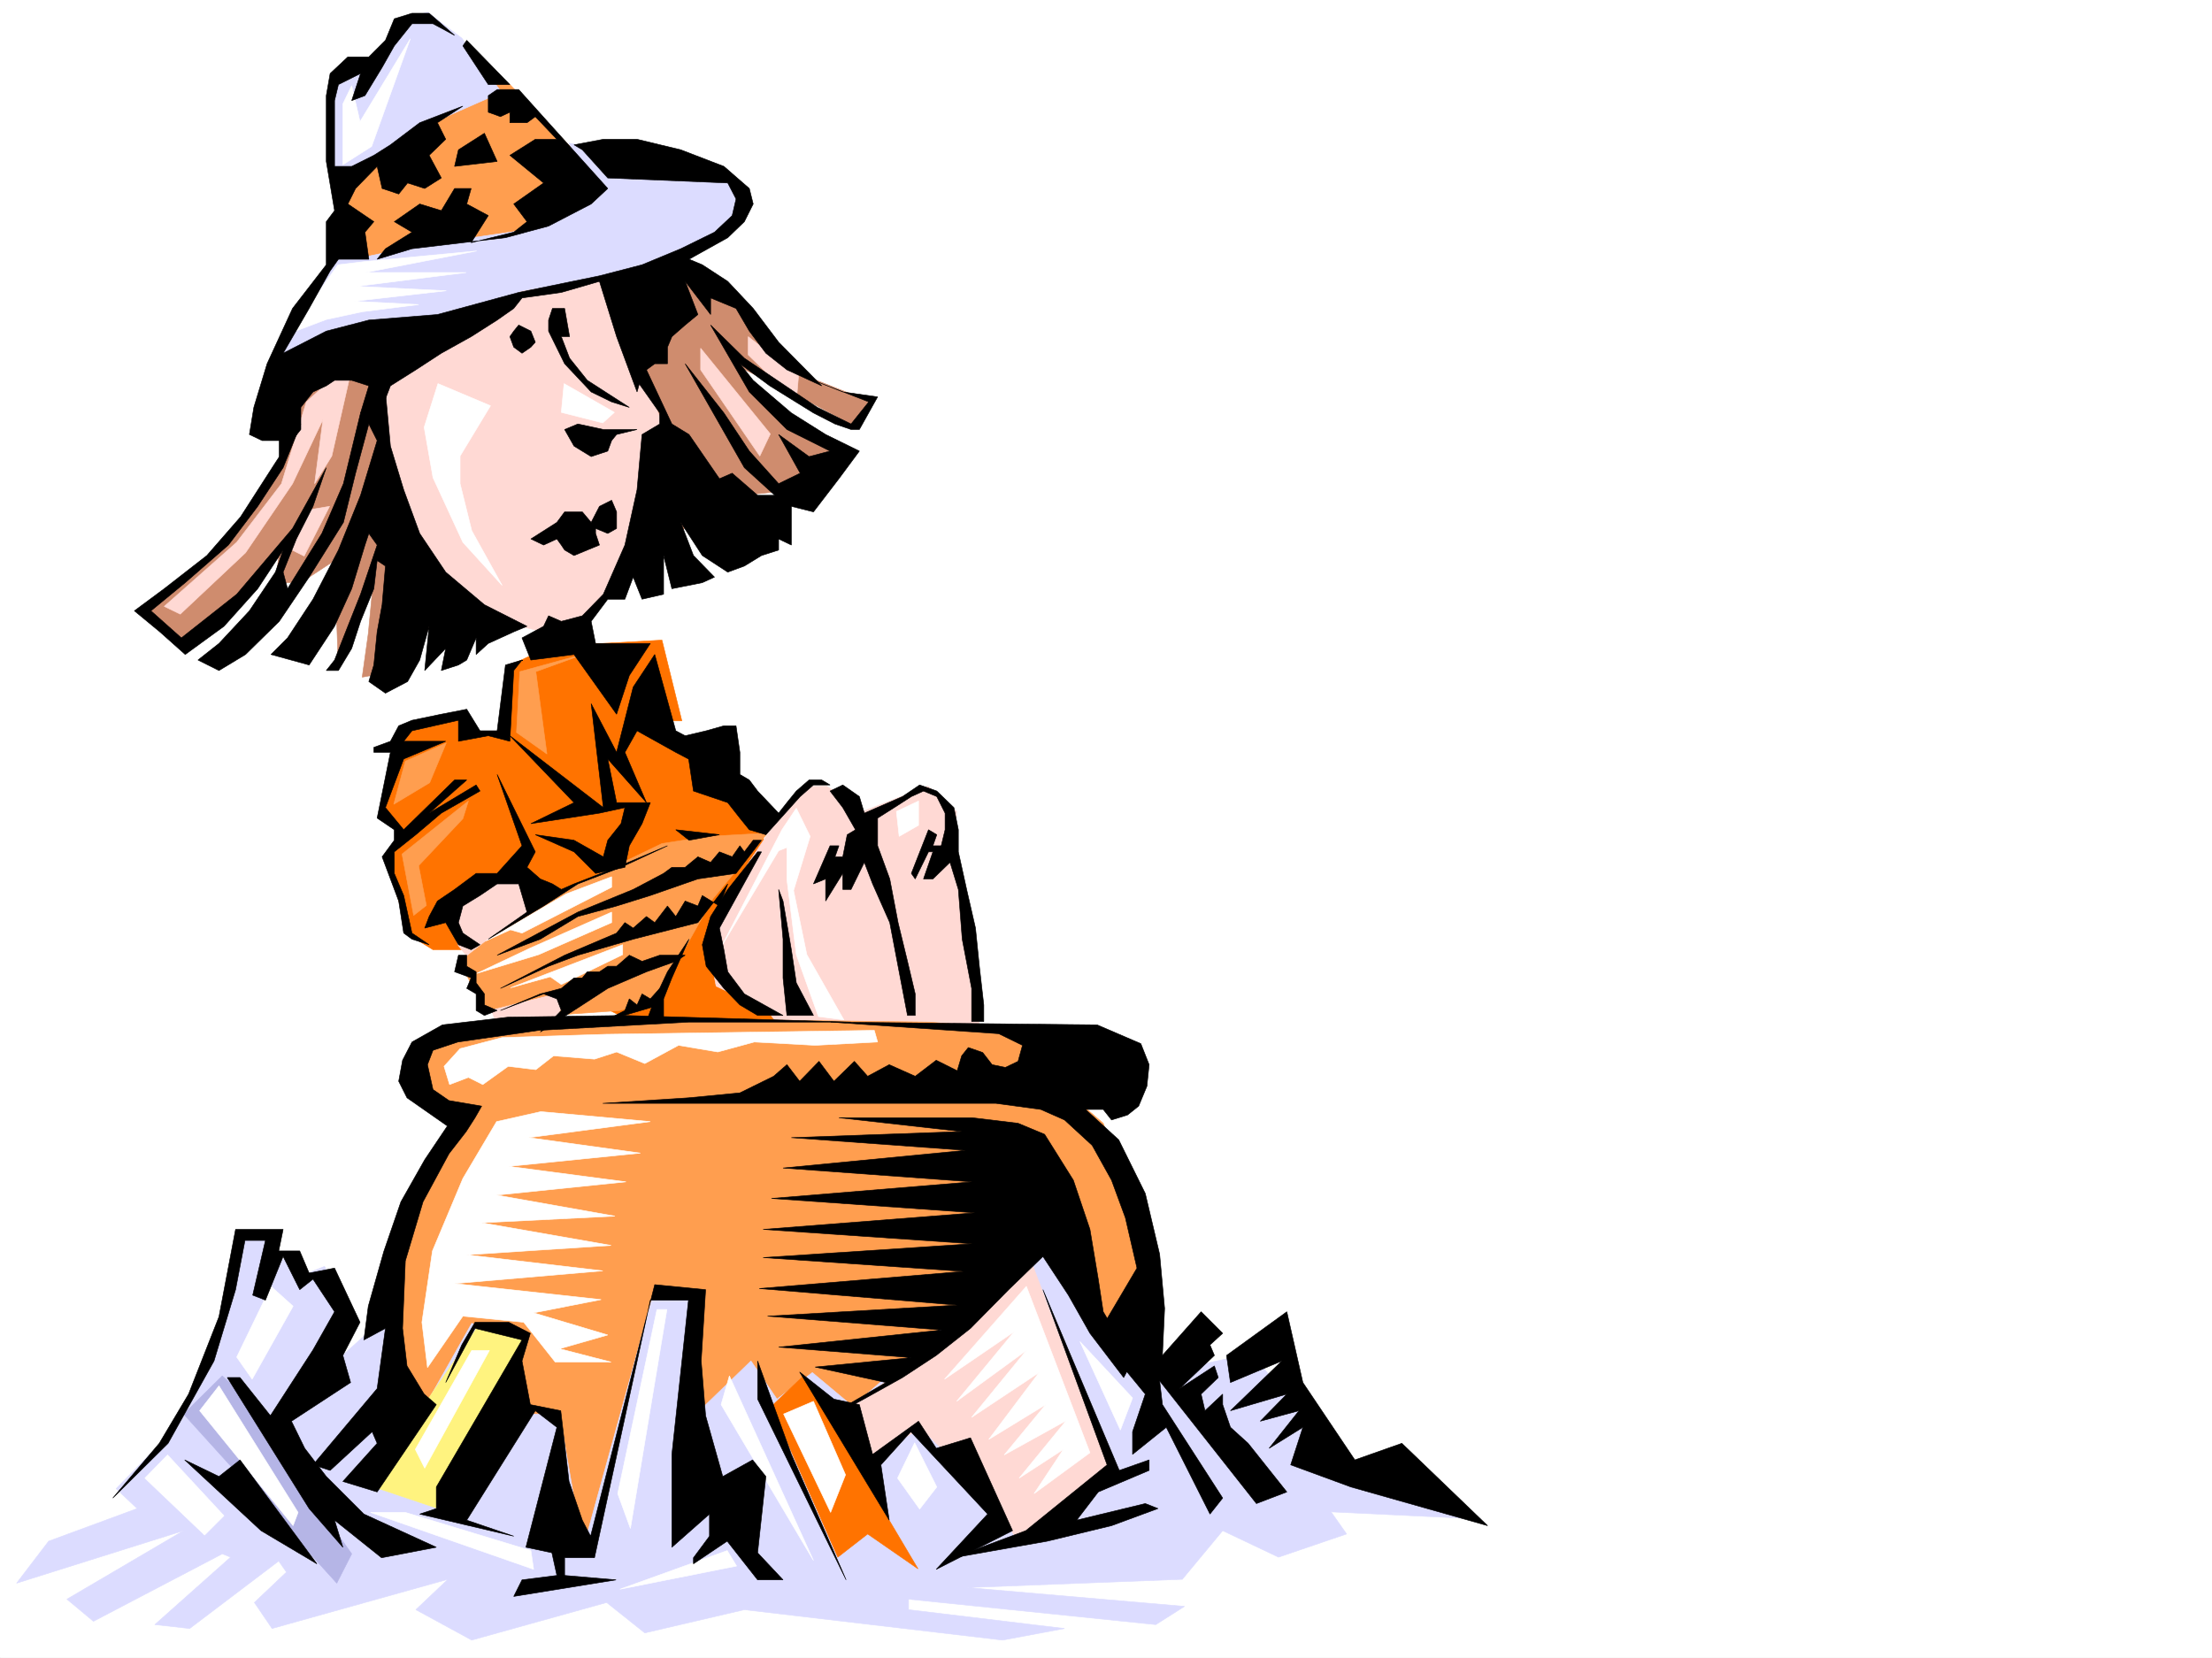
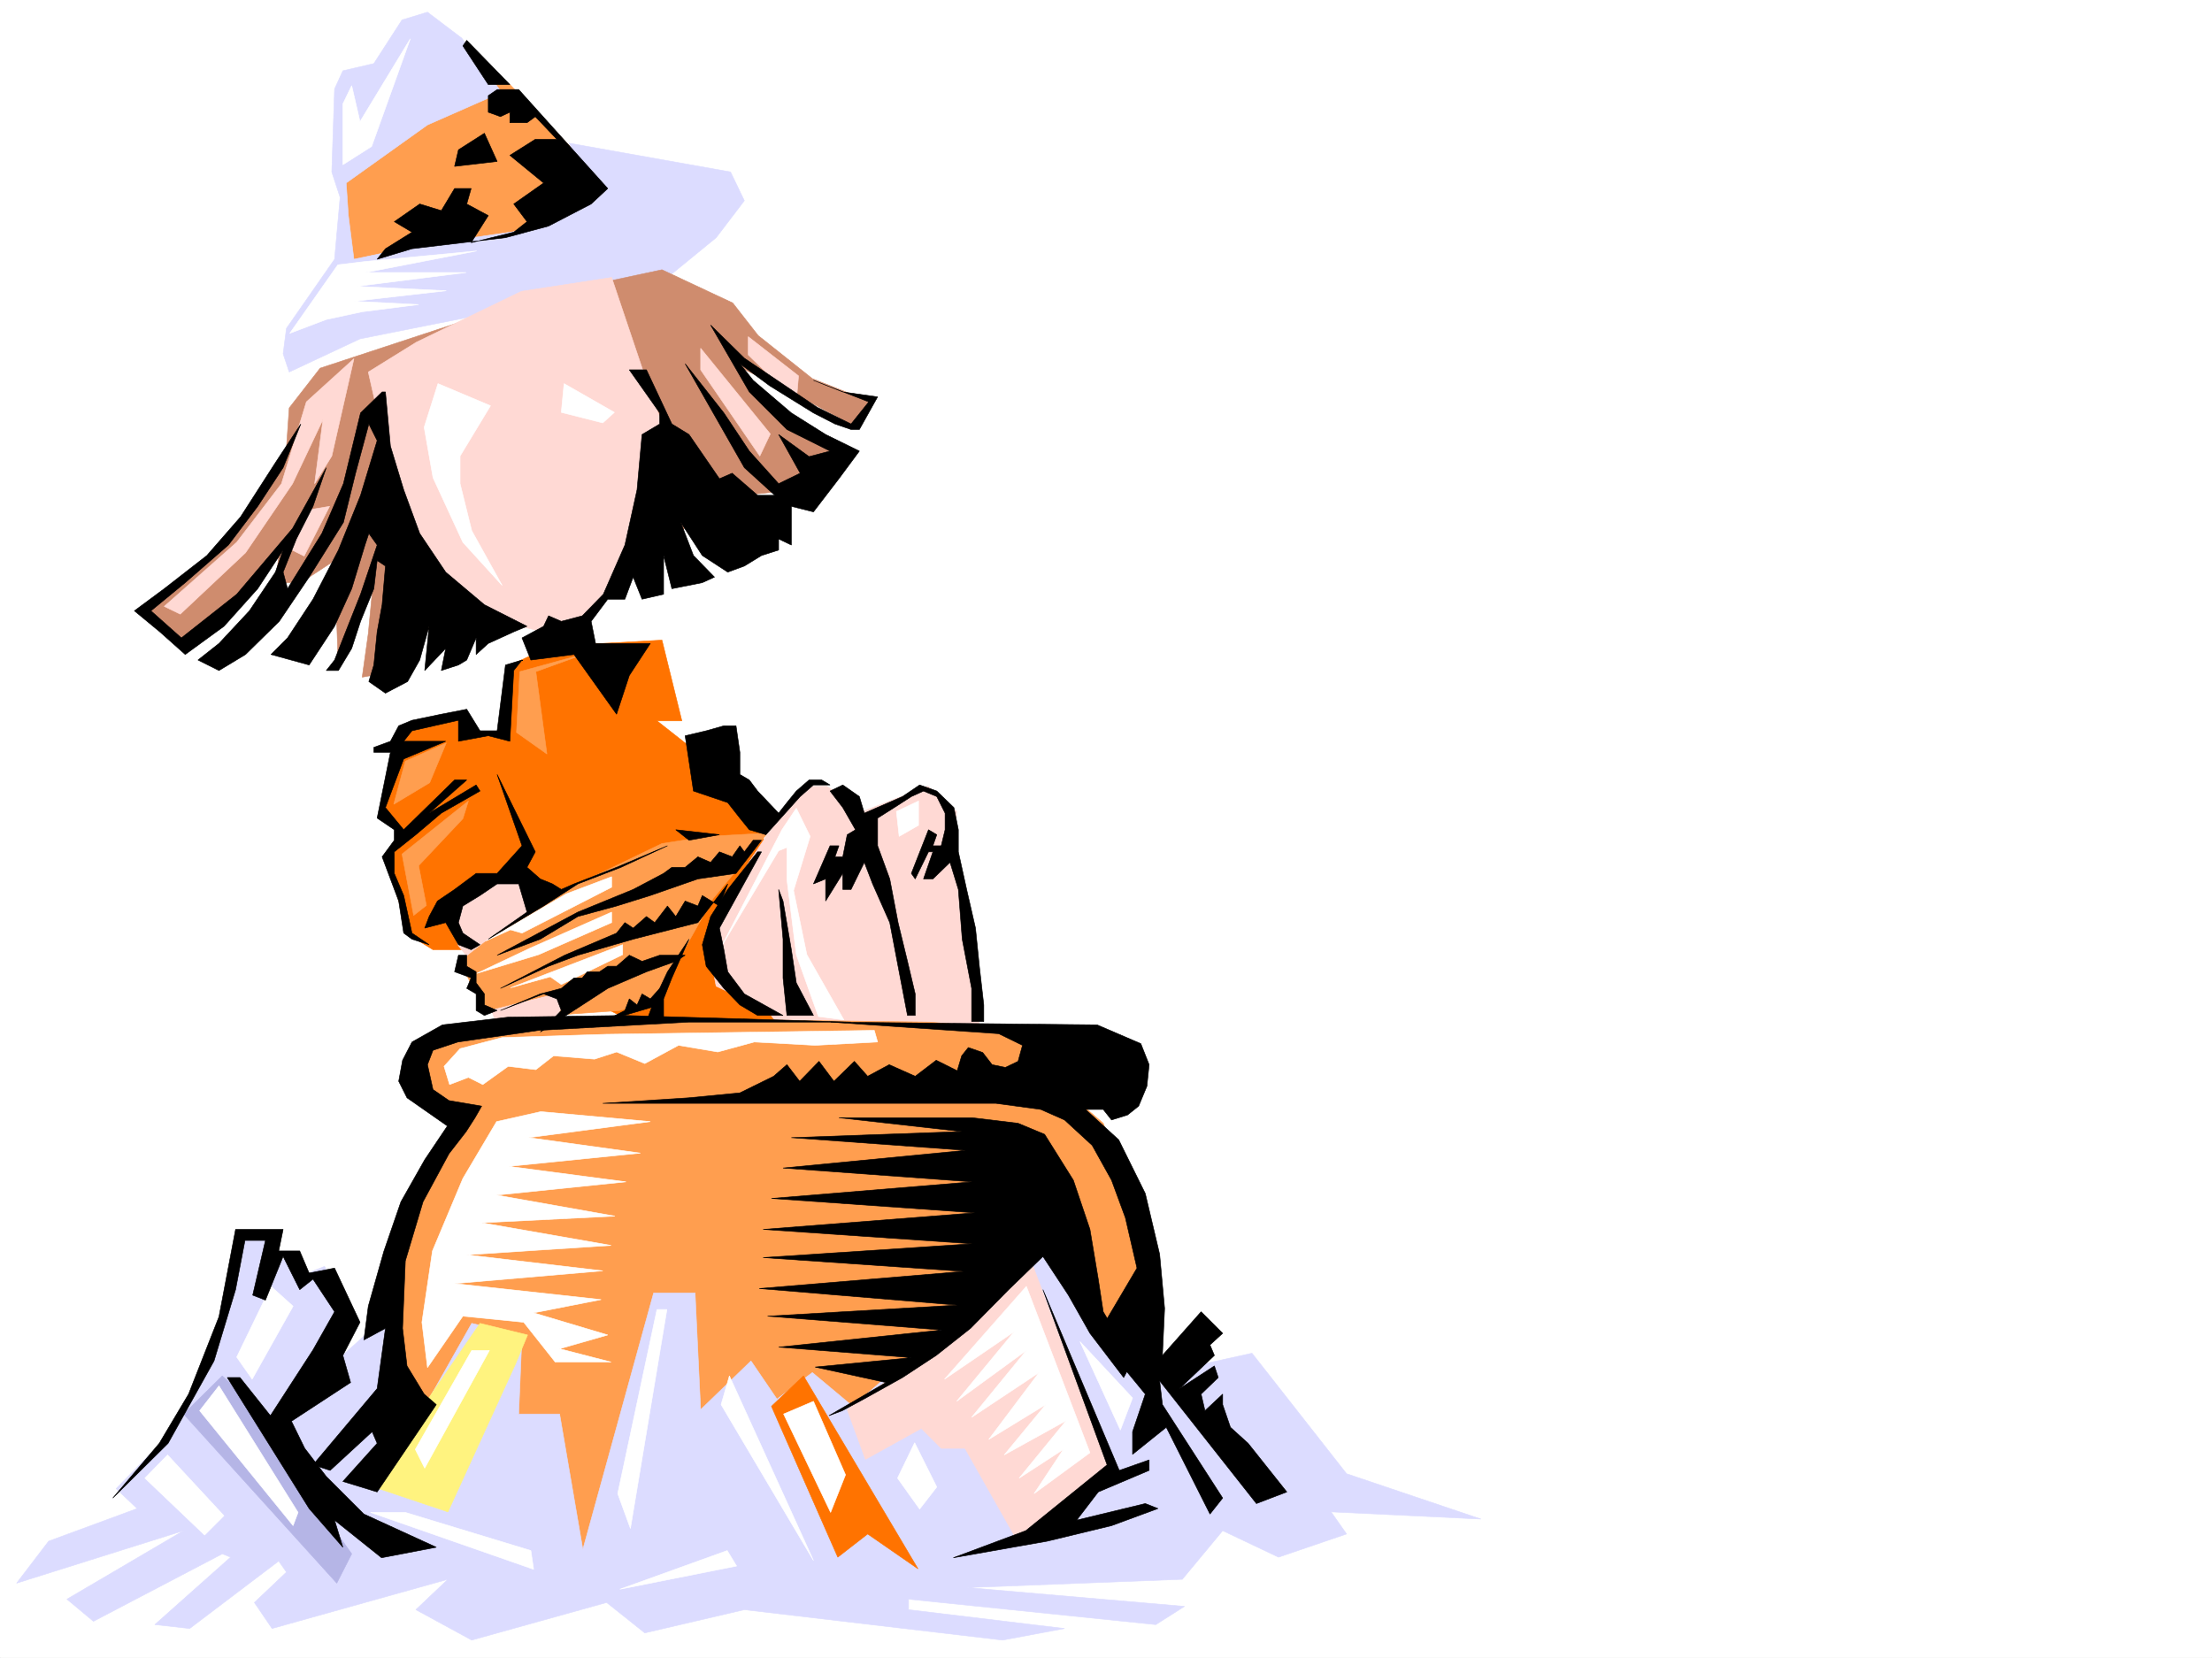
<svg xmlns="http://www.w3.org/2000/svg" width="2997.016" height="2246.297">
  <rect width="100%" height="100%" fill="#333333" stroke="none" />
  <defs>
    <clipPath id="a">
      <path d="M0 0h2997v2244.137H0Zm0 0" />
    </clipPath>
  </defs>
  <path fill="#fff" d="M0 2246.297h2997.016V0H0Zm0 0" />
  <g clip-path="url(#a)" transform="translate(0 2.16)">
    <path fill="#fff" fill-rule="evenodd" stroke="#fff" stroke-linecap="square" stroke-linejoin="bevel" stroke-miterlimit="10" stroke-width=".743" d="M.742 2244.137h2995.531V-2.16H.743Zm0 0" />
  </g>
  <path fill="#ff9e4f" fill-rule="evenodd" stroke="#ff9e4f" stroke-linecap="square" stroke-linejoin="bevel" stroke-miterlimit="10" stroke-width=".743" d="m690.82 114.602 152.84 157.3-230.023 93.606H457.78l11.262-165.512 152.102-89.89zm0 0" />
  <path fill="#dcdcff" fill-rule="evenodd" stroke="#dcdcff" stroke-linecap="square" stroke-linejoin="bevel" stroke-miterlimit="10" stroke-width=".743" d="m391.86 504.078 95.913-44.926 416.57-83.168 65.923-53.918 38.242-50.164-18.73-38.945-218.805-38.98 26.98 59.195-91.418 59.16-138.61 20.215-88.402 18.726-7.507-59.156-2.973-44.183 110.144-78.668 100.372-44.184-53.918-73.39-46.454-35.231-34.484 10.52L506.5 86.136l-41.953 9.738-11.262 24.71-3.754 112.372 11.262 34.45-7.508 83.866-65.18 93.645-4.496 34.45zm0 0" />
  <path fill="#cf8c6e" fill-rule="evenodd" stroke="#cf8c6e" stroke-linecap="square" stroke-linejoin="bevel" stroke-miterlimit="10" stroke-width=".743" d="m391.86 552.758-3.755 53.957-23.222 50.164-72.688 88.406-98.886 78.63 56.93 49.421 127.39-118.316-4.496 34.449h34.445l45.707-29.95 4.496 128.051L506.5 779.73l-7.504 78.633-8.254 59.196 53.961-9.774 57.711-89.11 298.918-73.39 61.465-69.676 137.867-14.234 30.695-54.66-99.629-73.43-26.976-34.445 80.898 39.683 71.942 38.985 22.484-32.961-79.414-31.477-73.43-58.414-34.484-44.183-95.875-44.965-164.844 35.226-298.215 98.106zm0 0" />
  <path fill="#ffd9d4" fill-rule="evenodd" stroke="#ffd9d4" stroke-linecap="square" stroke-linejoin="bevel" stroke-miterlimit="10" stroke-width=".743" d="m498.996 504.078 45.707 201.48 80.938 122.852 118.355 29.953 53.957-23.968 65.18-69.637 33.742-191.746-18.766-50.207-49.425-146.82-122.149 18.73-142.36 68.933zm0 0" />
  <path fill="#ff7300" fill-rule="evenodd" stroke="#ff7300" stroke-linecap="square" stroke-linejoin="bevel" stroke-miterlimit="10" stroke-width=".743" d="m729.762 883.074-38.942 18.727-15.757 89.894-38.204 3.75-7.504-23.965-84.652 14.23-26.98 113.821 23.226 33.742-18.73 25.458 31.476 107.835 32.961 20.254h77.184l221.773 112.336 184.32-9.738-42.699-304.078-87.66-69.68-49.46-38.941h33.702l-26.941-109.364-107.172 5.981zm0 0" />
  <path fill="#ffd9d4" fill-rule="evenodd" stroke="#ffd9d4" stroke-linecap="square" stroke-linejoin="bevel" stroke-miterlimit="10" stroke-width=".743" d="m690.82 1188.68-61.465 29.207-19.472 28.465 11.262 35.191 23.964 29.988 29.954 82.383 92.156-8.992-35.188-167.035zm0 0" />
  <path fill="#ff9e4f" fill-rule="evenodd" stroke="#ff9e4f" stroke-linecap="square" stroke-linejoin="bevel" stroke-miterlimit="10" stroke-width=".743" d="m660.086 1369.203 113.898-28.465-17.242 34.45 83.164-5.985 50.207-14.23 45.707-83.91 29.95-53.176 74.21-89.11-80.937 4.496-62.168 9.739-122.89 59.156-117.653 74.918-30.691 23.965 3.714 14.976 7.504 14.235 8.25 14.23 3.012 10.48zm0 0" />
  <path fill="#ffd9d4" fill-rule="evenodd" stroke="#ffd9d4" stroke-linecap="square" stroke-linejoin="bevel" stroke-miterlimit="10" stroke-width=".743" d="m965.77 1241.855 104.164-156.515 26.234-20.254h23.969l48.68 34.445 88.445-34.445 38.941 34.445-4.496 68.934 18.73 82.383 18.727 158.785-262.984-4.496-26.2-35.934-69.714-32.96-11.223-59.157zm0 0" />
  <path fill="#ff9e4f" fill-rule="evenodd" stroke="#ff9e4f" stroke-linecap="square" stroke-linejoin="bevel" stroke-miterlimit="10" stroke-width=".743" d="m615.902 1393.914-48.718 31.477-6.723 41.171 58.414 45.708-43.441 82.386-44.223 116.828-15.715 143.067 59.938 158.043 194.054 97.36 705.051-56.15 94.387-327.343-27.723-81.64-46.45-122.813-47.937-41.211-17.242-81.64-170.086-14.235-417.312-5.238-148.387 5.238zm0 0" />
  <path fill="#dcdcff" fill-rule="evenodd" stroke="#dcdcff" stroke-linecap="square" stroke-linejoin="bevel" stroke-miterlimit="10" stroke-width=".743" d="m157.34 2017.09 80.191-81.64 54.664-122.11 29.246-143.027h47.196l-4.5 56.148 23.968-24.711 24.75 24.71 26.942-10.48 36.715 72.649-32.22 65.922 78.669-71.16 44.223 137.086 71.945-127.352 68.152 15.758-4.496 107.094h55.442l31.476 183.5 95.91-347.524h56.188l7.508 158.043 68.191-65.922 35.188 51.688 47.976-35.969 54.703 45.707 250.98-219.469 150.614 178.258 139.351-30.695 128.133 163.281 182.051 61.426-203.047-9.735 20.996 29.95-92.16 31.437-75.695-35.933-54.703 65.921-291.45 11.223 294.461 25.453-38.945 24.715-334.93-34.45v14.235l211.297 25.492-83.906 15.72-349.906-41.212-134.899 31.473-51.687-41.211-182.793 50.95-75.7-41.212 43.481-41.176-238.273 66.668-23.969-35.23 43.437-41.172-10.476-15.016-120.625 91.418-47.23-5.277 102.675-91.379-11.261-4.496-174.583 91.414-35.933-29.988 158.082-92.863-226.27 71.164 43.438-56.93 119.883-44.184zm0 0" />
  <path fill="#ffd9d4" fill-rule="evenodd" stroke="#ffd9d4" stroke-linecap="square" stroke-linejoin="bevel" stroke-miterlimit="10" stroke-width=".743" d="m1147.86 1909.996 131.882-96.656 114.602-111.59 111.672 295.125-127.391 91.379-71.16-125.824h-32.219l-26.98-26.98-75.696 41.956zm0 0" />
  <path fill="#fff37f" fill-rule="evenodd" stroke="#fff37f" stroke-linecap="square" stroke-linejoin="bevel" stroke-miterlimit="10" stroke-width=".743" d="m499.738 2012.594 150.614-219.469 64.433 15.758-16.5 39.687-91.375 199.996zm0 0" />
  <path fill="#ff7300" fill-rule="evenodd" stroke="#ff7300" stroke-linecap="square" stroke-linejoin="bevel" stroke-miterlimit="10" stroke-width=".743" d="m1045.223 1905.5 43.437-41.21 155.11 261.42-68.188-47.194-40.469 31.437zm0 0" />
  <path fill="#b5b5e6" fill-rule="evenodd" stroke="#b5b5e6" stroke-linecap="square" stroke-linejoin="bevel" stroke-miterlimit="10" stroke-width=".743" d="m301.188 1864.29-52.434 51.687 207.543 229.207 20.215-39.727-164.063-230.691zm0 0" />
  <path fill="#fff" fill-rule="evenodd" stroke="#fff" stroke-linecap="square" stroke-linejoin="bevel" stroke-miterlimit="10" stroke-width=".743" d="m623.371 1420.895-21.738 23.968 7.508 24.711 25.492-9.738 19.472 9.738 34.446-24.71 37.457 4.495 24.008-18.73 55.445 4.496 29.95-9.734 38.198 15.718 45.711-24.71 53.215 8.992 49.461-13.489 82.422 4.496 84.652-4.496-4.496-15.757-363.394 5.277-140.84 4.457zm0 0" />
  <path fill="#ffd9d4" fill-rule="evenodd" stroke="#ffd9d4" stroke-linecap="square" stroke-linejoin="bevel" stroke-miterlimit="10" stroke-width=".743" d="m1013.746 480.852 65.18 63.695 3.012-35.23-68.192-53.176zm-64.437 20.253 80.156 116.832 14.23-29.953L949.31 471.86zM419.582 690.586l-26.98 53.176 19.472 9.734 34.489-67.41zm-4.496-146.039-33.703 110.848-60.684 79.37-98.18 86.883 21.739 10.516L332.664 749l63.691-93.605 41.211-86.88-11.257 86.88 23.222-37.458 29.992-131.847zm0 0" />
  <path fill="#fff" fill-rule="evenodd" stroke="#fff" stroke-linecap="square" stroke-linejoin="bevel" stroke-miterlimit="10" stroke-width=".743" d="M464.547 140.8v82.423l38.945-24.75 52.473-146.04-68.192 112.333-11.261-48.676zm-6.766 217.981-65.18 92.864 49.465-18.73 48.676-10.478 76.442-9.738-87.66-4.496 125.117-14.23-121.364-5.985 148.344-18.726H495.242l150.613-29.207-150.613 14.23Zm374.657 199.996-15.754 14.235-56.188-14.235 3.754-38.98zm-257.747 20.215 11.965 68.153 40.469 87.62 53.215 58.458-41.211-74.172-15.758-63.656v-37.458l41.211-68.152-71.16-29.988zm0 0" />
  <path fill="#ff9e4f" fill-rule="evenodd" stroke="#ff9e4f" stroke-linecap="square" stroke-linejoin="bevel" stroke-miterlimit="10" stroke-width=".743" d="m704.309 910.05-4.496 82.387 41.21 29.208-15.015-111.594 68.191-24.711zM549.2 1031.379l-15.72 58.418 48.68-29.211 22.48-53.918zm-4.497 125.863 89.93-71.902-7.508 23.965-59.941 63.656 10.48 53.918-17.203 13.492zm0 0" />
  <path fill="#fff" fill-rule="evenodd" stroke="#fff" stroke-linecap="square" stroke-linejoin="bevel" stroke-miterlimit="10" stroke-width=".743" d="m658.602 1274.816 108.617-63.656 61.465-23.223v14.231l-121.403 62.168-15.719-4.496zm59.938 9.734 110.144-48.679v14.234l-98.922 43.442L645.855 1319Zm-26.978 53.923 152.098-58.418v13.492l-83.164 40.43-14.976-10.48zm387.364-243.399 18.73 38.2-22.484 73.39 17.984 86.883 50.207 88.363-34.488-4.496-29.95-83.867-12.745-101.856v-43.441l-11.223 4.496-78.668 131.805 83.164-160.27zm165.59-9.734v32.922l-26.239 15.011-3.754-33.742zm-571.684 434.398-45.707 77.145-41.21 98.14-14.235 96.618 7.507 61.425 47.938-69.675 82.422 8.25 42.7 53.918h75.694l-69.714-17.985 65.218-18.691-100.406-29.989 91.414-17.949-198.55-21.738 200.78-17.242-184.32-21.703 195.578-12.746-175.324-30.692 180.567-8.992-160.352-28.465 175.324-17.988-158.863-20.957 178.336-17.985-151.356-20.957 164.844-21.742-148.344-13.488zM367.148 1742.96l-46.449 95.876 20.957 29.95 55.442-98.884zm-70.457 134.817 107.172 171.532-6.765 17.949-126.606-155.777zm-69.675 93.606 76.441 82.422-26.238 26.199-80.899-77.145zm0 0" />
  <path fill="#fff" fill-rule="evenodd" stroke="#fff" stroke-linecap="square" stroke-linejoin="bevel" stroke-miterlimit="10" stroke-width=".743" d="m562.688 1963.914 76.44-134.074h23.97l-87.664 159.527zm274.246 59.902 53.18-249.418h13.488l-49.461 296.614zm224.75-107.839 63.691 133.332 20.215-50.946-43.438-99.629zm154.366 86.883 29.95 41.953 23.227-29.95-29.954-59.941zm63.692-134.075 110.887-125.824 86.14 225.45-75.66 55.405 39.688-59.902-59.942 38.945 63.696-77.886-83.91 46.41 56.187-68.152-77.144 47.195 68.152-90.633-91.379 60.684 74.172-90.637-94.426 68.894 77.926-94.347zm183.535-50.949 71.203 76.402-16.5 43.442zm-475.023 46.454 113.898 250.16-125.12-211.22zM549.2 2049.309 719.284 2101l3.754 25.453-221.035-77.144zm290.706 104.085L985.281 2101l12.707 20.957zm0 0" />
-   <path fill-rule="evenodd" stroke="#000" stroke-linecap="square" stroke-linejoin="bevel" stroke-miterlimit="10" stroke-width=".743" d="M499.738 77.145h-28.465l-23.968 22.484-5.239 29.95v89.148l11.22 66.664-11.22 14.976v58.414l-45.71 59.16-34.485 74.914-17.95 59.16-6.019 36.715 17.243 8.25h23.226v21.7l29.207-36.715v-29.95l16.5-20.96 17.988-8.25 11.22-7.465h23.226l23.226 7.465-11.222 36.715 22.48-14.973 6.727 7.469 11.261-29.211 34.446-21.7 34.488-22.48 40.43-22.484 35.226-22.442 22.485-15.758 11.222-14.234 53.215-7.469 51.688-14.972 23.226 74.875 27.723 74.914 6.765-23.965 5.98-5.985 11.224-8.25h17.242v-22.48l5.984-14.234 17.985-15.72 17.242-14.23-17.242-44.925 34.484 44.925v-22.484l34.45 14.234 17.983 30.73 22.485 29.954 28.465 22.48 47.191 21.7-58.414-59.157-34.484-45.707-34.45-36.675-34.484-22.485-17.988-7.508 52.472-29.207 22.485-21.699 11.965-23.969-5.243-20.996-34.445-29.953-58.457-22.48-59.195-14.235h-45.707l-39.688 7.508 11.223 6.727 34.484 38.199 162.578 6.766 11.223 21.699-5.238 22.484-23.969 22.48-45.71 22.446-52.43 21.738-57.715 14.977-109.399 22.48-110.105 29.953-92.942 7.508-57.672 14.973-29.21 14.976-29.247 14.977 35.23-60.684 28.466-50.91 11.222-15.758h41.211l-5.242-36.675 12.004-14.23-35.227-23.97 10.477-20.996 29.246-29.953 6.727 29.953 22.484 7.508 12.004-14.976 23.223 7.468 22.484-14.234-16.5-30.691 22.48-21.743-11.218-22.441 34.445-22.484-58.453 22.484-39.688 29.95-22.484 14.234-29.988 14.972h-23.227v-89.144l5.242-21.703 29.989-14.973-12.004 36.676 17.984-6.727 23.227-38.203 16.5-29.207 23.968-29.95h28.465l29.246 15.72-34.484-29.954h-23.227l-23.968 7.47-12.004 29.206zm0 0" />
  <path fill-rule="evenodd" stroke="#000" stroke-linecap="square" stroke-linejoin="bevel" stroke-miterlimit="10" stroke-width=".743" d="m510.996 351.273 47.195-14.23 68.934-8.211 57.711-6.766 58.414-15.718 57.715-29.95 22.48-20.996-120.66-134.074h-29.21l-12.005 8.25v22.48l16.5 5.985 12.75-5.984v14.234h23.223l11.223-8.25 29.246 30.691h-29.246l-34.446 21.743 45.707 37.457-40.468 28.464 17.984 23.97-17.984 14.23-57.711 14.234 23.222-36.715-29.207-15.719 5.985-20.996h-22.446l-17.984 29.989-29.246-8.993-34.45 23.97 23.97 14.23-35.973 22.445zm0 0" />
  <path fill-rule="evenodd" stroke="#000" stroke-linecap="square" stroke-linejoin="bevel" stroke-miterlimit="10" stroke-width=".743" d="m656.332 180.523-35.187 22.446-5.243 22.48 57.672-6.722zM632.363 54.66l58.457 59.942h-29.25l-34.445-52.434zm-259.23 572.27-47.195 73.39-45.708 52.434-57.71 44.926-40.47 29.988 34.485 28.465 34.45 30.695 52.472-38.203 45.707-50.945 34.445-52.395-10.476 29.95-35.23 52.433-41.212 44.184-28.464 22.484 28.464 14.23 35.973-21.738 45.707-44.926 40.469-59.941 46.45-74.133 16.46-66.668 17.988-66.664 11.258 22.484-22.48 74.133-29.989 74.172-34.449 66.625-34.484 52.434-22.446 22.484 51.692 14.23 34.445-52.433 23.227-50.945 17.984-59.16 5.242-15.715 11.258 15.715-22.48 66.668-17.243 43.437-17.988 45.71-11.219 14.231h16.461l17.985-29.988 12.004-36.676L506.5 797.68l4.496-38.16 11.223 7.464-4.496 52.434-6.727 36.715-4.496 44.926-6.762 22.484 22.48 15.719 29.993-15.719 16.46-29.207 12.747-45.711-5.984 59.941 28.464-29.988-5.98 29.988 23.227-7.507 11.218-6.723 12.746-29.992v22.484l16.461-14.976 16.5-7.508 17.989-8.211 17.984-7.508-57.711-29.207-52.434-44.184-35.226-52.43-21.703-59.16-17.985-59.199-6.765-73.39h-4.496l-29.207 28.465-23.227 95.875-29.207 67.41-46.488 74.875-5.985-22.446 17.989-44.964 22.48-44.184 17.988-52.43-45.71 82.383-75.657 89.149-74.957 59.156-41.21-36.676 46.452-38.2 58.453-50.948 39.727-52.434 34.445-52.43 23.97-59.16zm0 0" />
  <path fill-rule="evenodd" stroke="#000" stroke-linecap="square" stroke-linejoin="bevel" stroke-miterlimit="10" stroke-width=".743" d="M823.445 811.91h23.227l11.223-29.95 12.003 29.95 29.207-6.722v-52.434l11.223 44.926 41.211-8.211 16.5-7.508-28.465-29.207-17.246-44.926 29.211 44.926 34.484 22.48 22.485-8.25 23.222-14.23 23.227-7.469V730.27l17.242 8.25v-52.434l29.953 7.508 34.485-44.965 27.722-37.418-45.707-22.48-46.453-29.211-51.726-44.18-17.989-22.485 40.47 29.95 59.198 36.715 29.207 14.976 21.739 7.469h11.261l24.711-44.184-47.195-6.726-39.723-15.715 74.914 29.207-23.968 29.95-45.707-22.481-98.883-66.668-45.711-44.926 52.433 90.633 50.95 50.91 58.453 29.246-28.465 7.469-41.211-29.95 29.207 52.43-29.207 14.235-39.727-44.184-34.445-51.691-52.472-66.665 80.195 140.801 41.21 37.457h-23.226l-34.484-29.953-17.246 7.469-41.211-59.899-23.223-14.234-34.45-73.39h-23.226l41.211 58.414v14.976l-23.965 14.234-6.765 74.915-16.461 74.875-29.246 66.668-28.465 29.207-28.465 7.507-17.246-7.507-6.723 14.23-29.246 15.719 12.004 29.992 58.453-7.508 57.672 80.899 17.242-52.434 28.465-43.441h-74.172l-5.98-29.95zm0 0" />
-   <path fill-rule="evenodd" stroke="#000" stroke-linecap="square" stroke-linejoin="bevel" stroke-miterlimit="10" stroke-width=".743" d="M863.133 581.965h-45.707l-34.45-7.469-17.984 7.469 12.746 22.48 23.227 14.235 22.48-7.47 5.239-14.23 6.726-8.25zM743.25 448.672l21.742 44.183 35.973 38.2 27.719 13.492 23.968 7.469-56.93-36.676-24.007-29.992-11.219-29.207h11.219l-6.723-38.2h-16.5L743.25 433.7zm-40.465-8.25 16.5 8.25 5.98 14.976-5.98 6.727-12.004 8.25-11.222-8.25-5.239-14.234 5.239-7.47zm16.5 289.848 35.227-22.442 10.48-14.234h23.969l12.004 14.234 11.219-21.742 16.5-8.25 6.726 15.758v22.445l-11.965 6.766-16.5-6.766v6.766l5.239 15.715-16.461 6.765-17.985 7.469-12.746-7.469-4.496-6.765-5.984-8.25-17.985 8.25zm81.68 223.222 16.46 140.801-126.605-97.36 86.918 90.633-58.453 28.465 92.899-14.23 34.488-7.508-5.277 21.738-17.95 22.485-6.02 22.441-39.687-22.441-52.472-7.508 52.472 23.222 29.207 29.211 39.727-8.25 5.98-29.21 17.246-29.95 11.22-28.465H835.41l-11.965-59.156 52.434 59.156-29.207-68.152 16.46-29.207 52.473 29.207 29.95 15.719 5.984 21.742v14.973l5.277-36.715-11.261-15.719-17.242-22.48-12.708-6.727-28.503-103.379-29.207 44.184-22.485 88.402zm0 0" />
  <path fill-rule="evenodd" stroke="#000" stroke-linecap="square" stroke-linejoin="bevel" stroke-miterlimit="10" stroke-width=".743" d="m939.574 1071.848 46.45 15.718 16.46 20.957 12.747 15.758 22.484 6.727 46.45-51.692 17.987-15.718h22.48l-11.26-6.723h-17.204l-17.242 14.973-12.746 15.718-11.223 14.235-28.465-29.953-11.262-14.973-12.746-7.508v-29.953l-5.238-35.973h-16.46l-23.97 6.766-28.503 6.727zm202.301-8.25 22.484 15.718 6.727 22.485 51.687-22.485 23.227-15.718 23.227 8.25 23.222 22.445 6.024 29.988v29.95l11.222 50.949 12.004 52.394 5.238 51.688 5.981 52.433v22.485h-16.461v-44.926l-12.746-66.668-5.238-67.406-11.262-36.715-23.227 22.48h-12.746l12.746-36.714h-5.98l-17.988 36.714-5.239-7.504 23.227-59.16 11.223 6.727-5.243 14.973h11.262l5.238-21.7v-22.48l-11.257-22.485-17.989-7.468-16.46 7.468-23.227 14.977-22.48 14.23v37.458l16.46 44.964 11.262 59.16 12.746 52.434 10.477 44.184v29.207h-10.477l-12.746-66.668-11.262-59.156-23.226-52.434-11.22-29.207-17.987 36.715h-11.223v-21.739l-23.223 37.457v-29.953l-16.5 6.727 22.48-51.691h12.005l-5.278 14.976h10.516l5.984-29.95 11.223-6.726-17.207-29.988-17.242-22.445zm-115.383 90.632-40.469 50.95-23.226 36.675-11.258 38.2 5.277 29.207 23.97 29.992 21.698 22.441 24.008 14.235h34.445l-52.43-29.207-22.484-29.954-5.238-29.949-6.023-29.246 56.968-103.344zm28.465 50.95 5.98 67.406v52.433l5.243 50.91h35.972l-23.226-44.183-6.727-44.926-11.262-65.922zm-121.407 67.406-29.206 44.184-17.242 36.675-11.223 30.735h23.226v-30.735l11.223-28.425zm-259.976 21.704 109.403-58.419 74.918-30.691 41.21-21.739 11.223-8.25h17.985l17.242-14.234 17.242 7.508 11.965-14.234 17.246 6.726 10.476-14.976 6.024 8.25 11.965-15.715h11.257l-34.484 44.925-51.691 7.504-64.438 22.446-45.707 14.23-52.433 14.234-50.946 30.73zm0 0" />
  <path fill-rule="evenodd" stroke="#000" stroke-linecap="square" stroke-linejoin="bevel" stroke-miterlimit="10" stroke-width=".743" d="m678.07 1339.254 86.922-44.965 70.418-29.953 11.262-14.23 11.223 7.468 17.984-15.719 11.223 8.25 17.242-22.484 11.261 14.234 12.708-20.957 17.242 6.723 5.984-14.23 23.223 14.23 11.261-29.95-40.468 52.434-87.66 22.48-74.918 21.704-39.727 14.973zm0 29.949 53.961-22.48 28.465-7.47 17.242-14.233h11.223l6.762-8.25h16.46l11.262-7.508h11.965l17.242-14.973 17.246 8.25 23.965-8.25h34.45l-12.708 8.25-39.726 14.23-52.434 22.485-34.484 22.441-56.93 36.715 28.465-29.207-5.984-15.758-17.985-6.722zm139.356 14.977 29.246-14.977 5.98-15.758 10.48 8.25 6.766-14.972 11.22 6.722 12.745-14.191v22.441zM661.57 1272.586l74.957-44.965 46.45-29.95 58.418-22.48 62.949-29.21-68.934 29.21-57.672 22.48-17.242 7.509-12.004-7.508-16.46-6.727-17.99-15.754 11.224-20.96-51.692-104.864 33.707 96.614-33.707 37.46H645.11l-29.207 21.739-23.222 15.718-11.262 20.958-5.984 15.718 28.464-7.469 17.247 29.95 17.203 6.765 12.004-6.765-23.227-15.719-5.98-14.23 5.98-22.485 23.227-14.23 23.222-15.72h29.211l11.258 38.2zm271.98-134.07 41.212-7.508-59.157-6.727zm0 0" />
  <path fill-rule="evenodd" stroke="#000" stroke-linecap="square" stroke-linejoin="bevel" stroke-miterlimit="10" stroke-width=".743" d="m707.281 894.336-22.445 6.723-11.262 89.148h-23.222L632.363 961l-34.445 6.727-39.727 8.25-17.984 7.464-11.223 21-22.484 8.211v6.762h22.484l-17.988 89.11 23.227 15.757v14.235l-16.5 22.441 22.484 59.941 6.762 43.438 11.222 8.25 23.227 7.469-23.227-15.719-11.222-50.945-12.746-29.95v-29.21l29.207-23.223 34.488-29.207 52.434-29.953-5.243-8.25-63.691 38.203 50.945-44.926h-16.46l-68.934 67.406-24.75-29.988 24.75-65.883 56.93-23.969h-56.93l11.222-14.234 62.954-14.23v28.464l40.425-7.507 29.25 7.507 5.239-95.875zm-74.918 399.954v14.972l12.746 7.508v14.976l11.223 14.977v14.972l17.242 7.508-17.242 6.727-11.223-6.727v-22.48l-12.746-7.47 5.985-14.233-22.446-8.25 5.243-22.48zm-32.961 94.386-41.21 23.226-12.747 24.711-5.238 28.465 11.258 22.441 54.664 38.204-30.695 45.707-32.22 56.93-23.222 67.406-20.996 74.136-5.984 45.707 29.207-15.718-11.223 81.64-86.918 103.34 23.227 7.508 56.93-52.434 6.761 15.72-46.45 51.69 46.45 14.23 80.156-118.355-16.46-14.23-23.227-38.203-6.02-50.906 3.754-91.375 23.969-80.157 35.227-65.18 23.226-29.952 12.004-18.727 8.992-15.719-44.222-7.508-21.739-14.972-7.469-33.707 7.47-19.473 33.741-11.219 109.364-15.758 203.047-11.222h220.289l-306.426-8.992-158.121 2.265zm0 0" />
  <path fill-rule="evenodd" stroke="#000" stroke-linecap="square" stroke-linejoin="bevel" stroke-miterlimit="10" stroke-width=".743" d="m816.684 1495.027 116.125-7.508 69.675-6.722 45.707-22.485 17.989-15.718 17.242 22.484 26.234-26.98 20.215 26.98 27.723-26.98 17.988 20.215 29.207-15.72 35.227 15.72 28.465-21.7 28.464 14.23 6.024-20.214 8.992-11.258 19.473 6.762 12.746 16.46 17.945 3.755 17.246-8.25 5.98-21.7-32.218-15.757-227.758-15.72 361.129 3.755 59.2 25.453 11.257 28.465-3.008 29.207-11.223 26.98-15.015 11.965-21.7 6.766-11.261-14.235h-23.969l44.965 41.172 35.973 72.688 19.472 82.382 6.723 73.391-2.969 63.656 52.434-59.16 29.207 29.211-17.203 15.715 5.98 14.234-47.195 44.965 47.195-30.734 5.239 15.758-23.223 22.445 5.238 22.48 23.969-22.48v14.23l10.515 30.735 23.97 21.7 52.433 65.92-41.211 15.72-131.102-166.254 3.754 32.18 81.64 126.605-17.202 21.703-59.2-117.574-45.706 36.676v-30.696l17.242-50.945-65.22-79.375 53.958-91.375-15.719-68.191-18.726-50.907-26.239-47.195-37.457-34.445-32.218-14.235-60.684-8.25zm0 0" />
  <path fill-rule="evenodd" stroke="#000" stroke-linecap="square" stroke-linejoin="bevel" stroke-miterlimit="10" stroke-width=".743" d="m1415.344 1536.98 38.941 62.172 22.484 66.664 11.258 67.41 6.727 44.18 39.727 66.668-12.004 22.48-45.707-59.937-29.211-51.691-34.485-52.434-46.449 44.965-51.691 52.434-46.453 36.675-45.708 29.989-52.433 29.207-29.246 15.719-17.946 6.726 77.145-44.926-95.875-20.957 130.36-12.746-179.821-14.234 221.031-23.223-236.008-18.73 256.965-14.977-268.222-22.48 276.472-23.188-271.234-18.73 283.238-18.727-283.238-19.473 286.953-22.48-275.691-19.473 271.976-22.484-256.262-18.727 247.27-23.968-236.008-17.203 230.77-8.254-166.332-18.727h180.562l62.172 7.508zm0 0" />
  <path fill-rule="evenodd" stroke="#000" stroke-linecap="square" stroke-linejoin="bevel" stroke-miterlimit="10" stroke-width=".743" d="m1413.074 1747.457 86.918 237.414-110.144 89.148-98.141 36.715 127.387-22.48 86.922-20.996 62.91-23.188-17.203-6.765-92.942 22.484 29.246-38.203 68.934-29.207v-14.23l-40.469 14.23zm-1260.23 282.379 74.914-74.172 62.207-111.59 29.207-96.617 12.746-66.664h27.723l-17.243 74.133 17.243 6.765 23.968-59.199 22.485 44.965 17.984-14.23 29.207 44.18-29.207 51.69-57.71 89.11-41.173-51.652h-17.242L418.84 2044.07l45.707 52.434-11.262-36.715 63.695 50.945 74.172-14.23-98.14-44.965-50.946-50.91-29.21-38.2-17.985-36.714 80.156-52.434-10.48-36.715 23.226-44.925-34.488-73.391-34.445 6.727-12.746-29.954h-28.465l5.98-29.207h-64.437l-22.48 118.317L255.48 1889l-39.687 66.664zm0 0" />
-   <path fill-rule="evenodd" stroke="#000" stroke-linecap="square" stroke-linejoin="bevel" stroke-miterlimit="10" stroke-width=".743" d="m250.238 1978.148 103.422 95.872 75.656 44.925-104.12-140.797-28.505 22.48zm353.66-104.867 21.743-50.949 17.984-30.691h45.668l29.246 14.976-11.258 37.457 11.258 59.156 41.215 8.25 11.219 95.876 17.988 52.433 11.258 21.7 86.883-340.798 68.933 6.766-5.984 96.617 5.984 74.133 23.223 82.422 40.469-22.48 17.988 22.48-11.223 103.344 34.445 36.714h-34.445l-41.21-52.433-45.708 30.691v-8.21l21.7-29.247v-29.949l-50.946 44.965V1970.64l22.48-208.95h-51.69l-75.657 349.043h-40.469v23.97l69.676 5.984-138.61 22.44 11.223-22.44 47.23-5.985-6.761-30.73-35.191-7.47 41.953-162.538-29.246-22.484-92.903 148.308 63.696 21.7-127.387-29.95 22.48-7.469v-29.207l116.13-199.254-63.657-15.718zm468.302 97.359-45.708-126.566v51.688l119.88 244.926zm11.222-111.593 121.367 200.742-11.223-74.918 40.47-44.926 104.124 111.594-69.68 74.914 103.422-52.433-56.968-125.825-46.453 14.235-23.965-36.715-62.211 44.926-17.946-67.41-34.488-7.47zm578.406-22.481 81.68-59.16 21.738 95.875 70.422 104.867 63.691-22.484 116.13 111.594-185.063-52.395-81.68-29.992 16.5-50.906-45.707 28.465 40.469-50.95-52.473 14.235 35.973-36.715-76.403 22.48 69.676-67.406-69.676 29.207zm0 0" />
</svg>